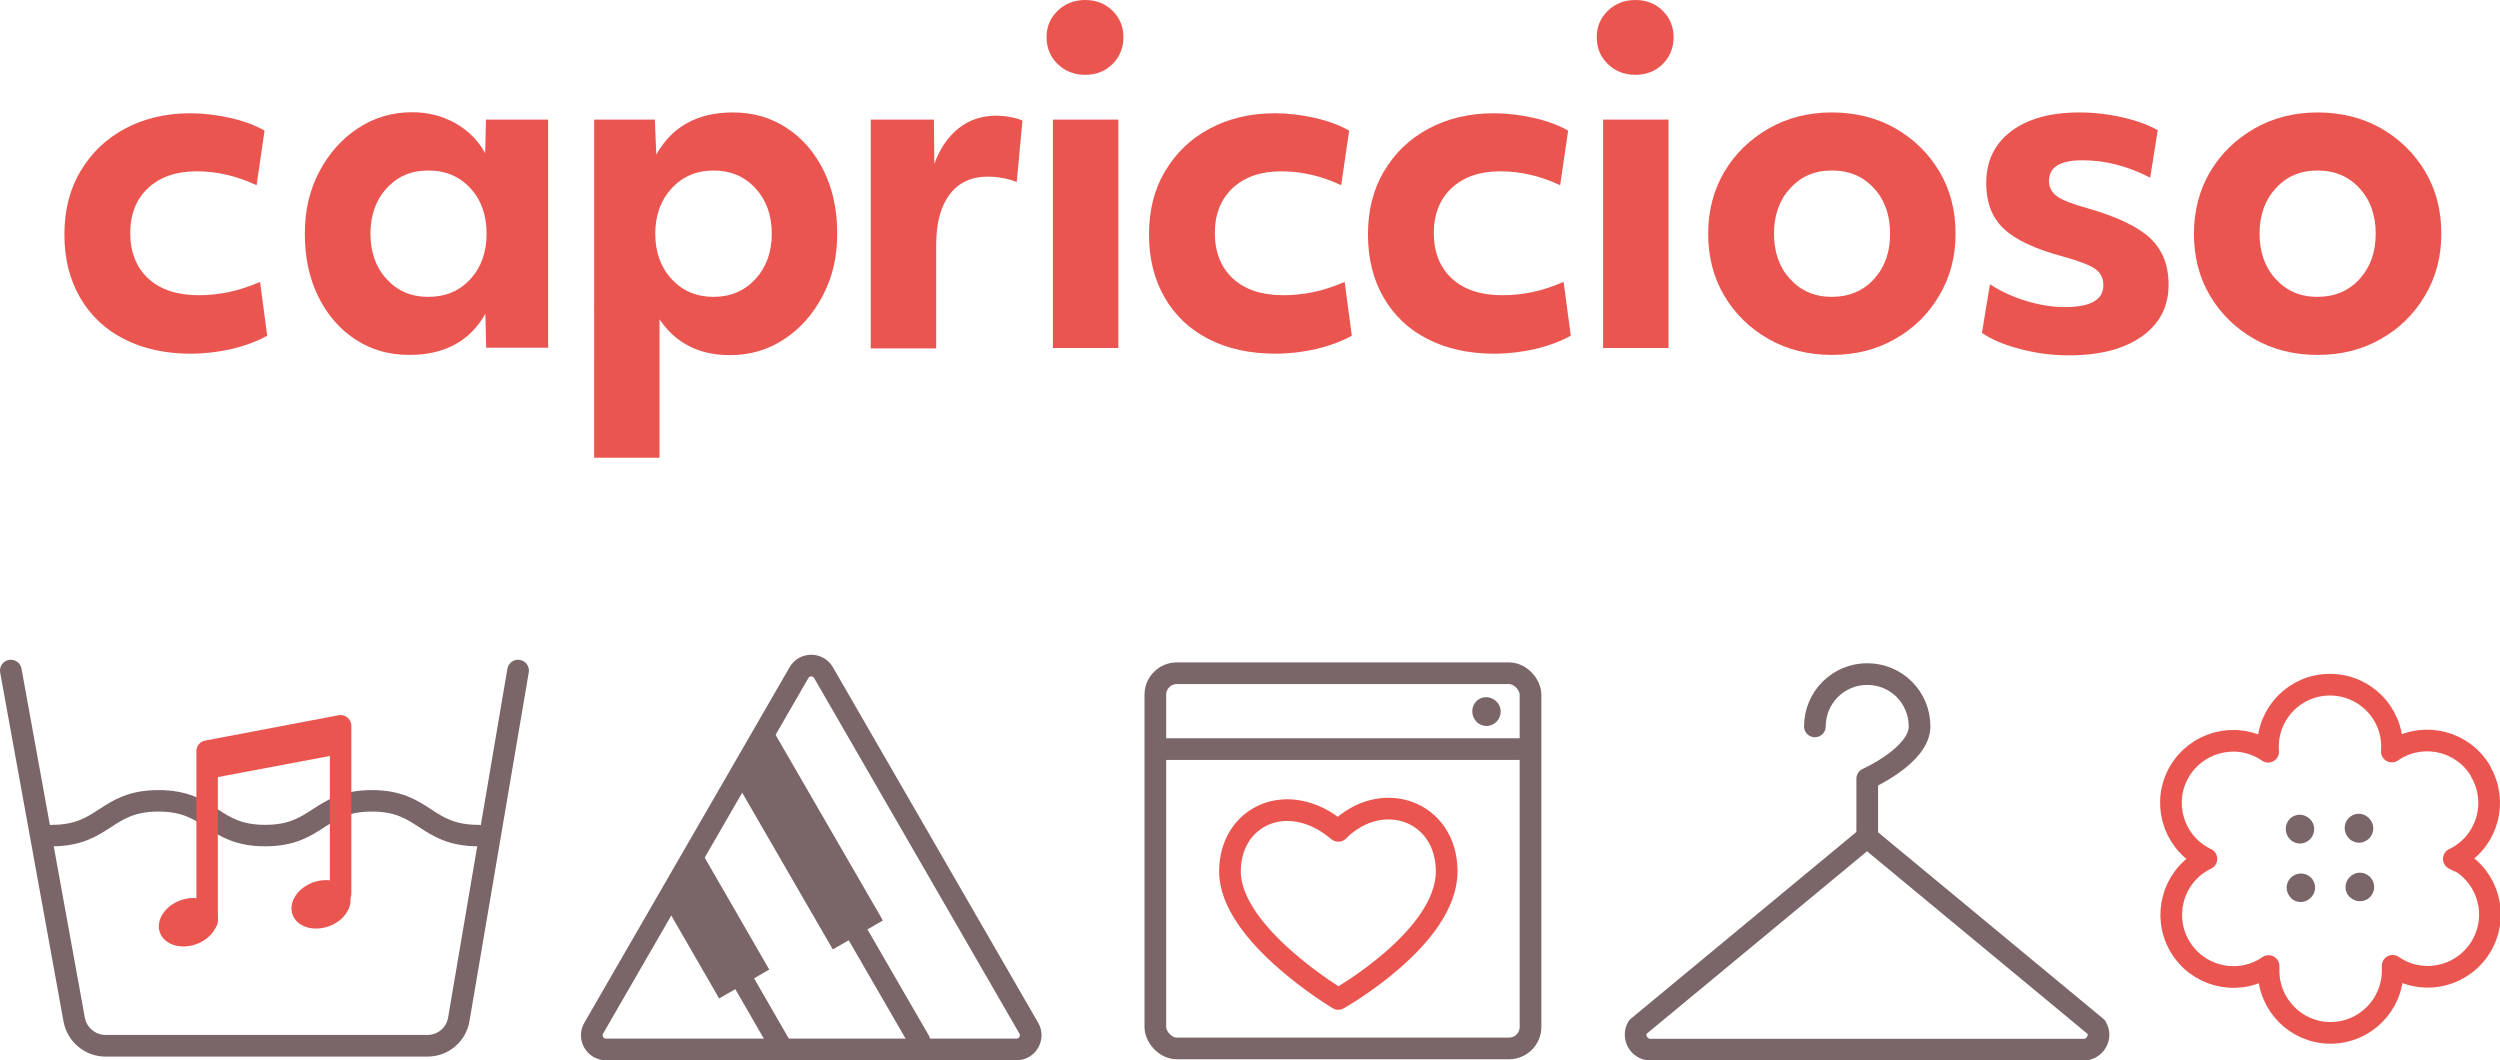
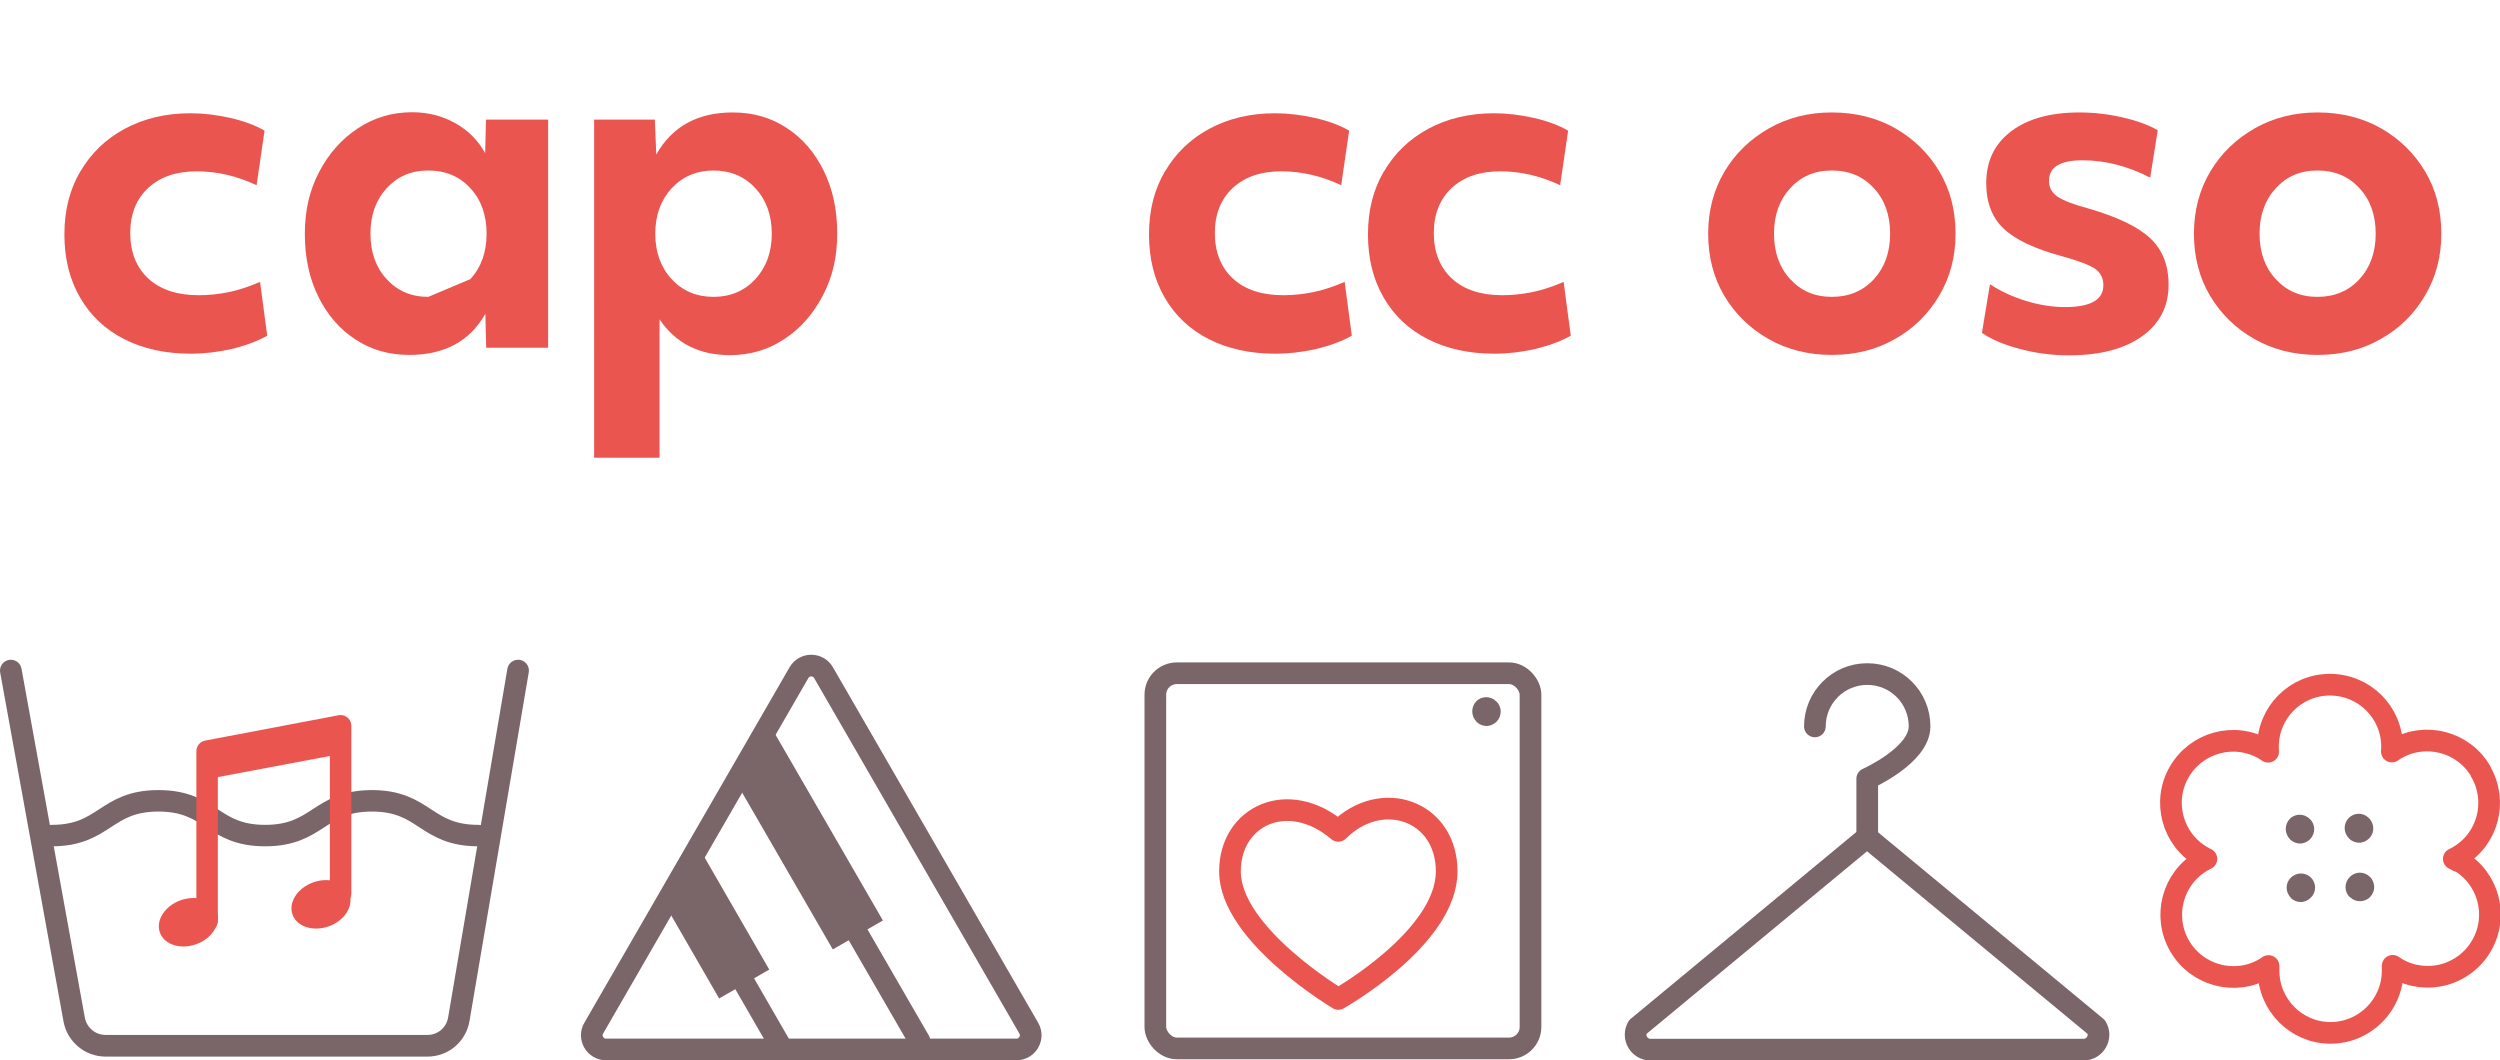
<svg xmlns="http://www.w3.org/2000/svg" id="_レイヤー_2" data-name="レイヤー 2" viewBox="0 0 122.28 51.86">
  <defs>
    <style>
      .cls-1 {
        clip-path: url(#clippath);
      }

      .cls-2, .cls-3, .cls-4, .cls-5, .cls-6, .cls-7, .cls-8 {
        fill: none;
      }

      .cls-2, .cls-9, .cls-10 {
        stroke-width: 0px;
      }

      .cls-3 {
        stroke-miterlimit: 10;
        stroke-width: 1.41px;
      }

      .cls-3, .cls-4, .cls-5 {
        stroke: #ea5550;
      }

      .cls-9 {
        fill: #ea5550;
      }

      .cls-10 {
        fill: #7a6569;
      }

      .cls-4, .cls-5, .cls-6, .cls-7, .cls-8 {
        stroke-linejoin: round;
      }

      .cls-4, .cls-5, .cls-7, .cls-8 {
        stroke-linecap: round;
      }

      .cls-4, .cls-8 {
        stroke-width: 1.05px;
      }

      .cls-5, .cls-7 {
        stroke-width: 1.06px;
      }

      .cls-6 {
        stroke-width: 2.83px;
      }

      .cls-6, .cls-7, .cls-8 {
        stroke: #7a6569;
      }
    </style>
    <clipPath id="clippath">
      <path class="cls-2" d="M39.08,32.9l-10.04,17.39c-.27.46.07,1.04.6,1.04h20.08c.53,0,.87-.58.6-1.04l-10.04-17.39c-.27-.46-.93-.46-1.2,0Z" />
    </clipPath>
  </defs>
  <g id="design">
    <g>
      <g>
        <path class="cls-9" d="M3.93,8.39c.52-.89,1.24-1.59,2.17-2.09.93-.5,2-.76,3.21-.76.64,0,1.3.08,1.96.23.66.15,1.22.36,1.67.62l-.39,2.67c-.95-.45-1.93-.68-2.93-.68s-1.78.27-2.37.81c-.58.54-.88,1.28-.88,2.21s.3,1.69.89,2.23,1.41.81,2.46.81c.48,0,.97-.05,1.46-.15.49-.1,1-.27,1.54-.5l.35,2.63c-.5.28-1.08.49-1.74.65-.66.15-1.33.23-2,.23-1.24,0-2.33-.24-3.25-.71-.93-.47-1.65-1.15-2.16-2.03-.51-.88-.77-1.9-.77-3.09s.26-2.2.78-3.09Z" />
-         <path class="cls-9" d="M26.82,17.01h-3.04l-.04-1.66c-.76,1.34-2,2.01-3.72,2.01-.99,0-1.87-.25-2.64-.76-.77-.5-1.37-1.2-1.81-2.09s-.66-1.91-.66-3.07.23-2.13.7-3.03,1.1-1.61,1.89-2.13c.8-.53,1.68-.79,2.66-.79.77,0,1.47.18,2.1.53.63.35,1.12.84,1.47,1.47l.04-1.64h3.04v11.17ZM23.01,13.65c.53-.58.79-1.32.79-2.22s-.26-1.65-.79-2.22c-.53-.58-1.21-.87-2.06-.87s-1.51.29-2.04.87-.79,1.32-.79,2.22.26,1.65.79,2.22c.53.58,1.2.87,2.04.87s1.53-.29,2.06-.87Z" />
+         <path class="cls-9" d="M26.82,17.01h-3.04l-.04-1.66c-.76,1.34-2,2.01-3.72,2.01-.99,0-1.87-.25-2.64-.76-.77-.5-1.37-1.2-1.81-2.09s-.66-1.91-.66-3.07.23-2.13.7-3.03,1.1-1.61,1.89-2.13c.8-.53,1.68-.79,2.66-.79.77,0,1.47.18,2.1.53.63.35,1.12.84,1.47,1.47l.04-1.64h3.04v11.17ZM23.01,13.65c.53-.58.79-1.32.79-2.22s-.26-1.65-.79-2.22c-.53-.58-1.21-.87-2.06-.87s-1.51.29-2.04.87-.79,1.32-.79,2.22.26,1.65.79,2.22c.53.58,1.2.87,2.04.87Z" />
        <path class="cls-9" d="M29.05,5.85h2.98l.07,1.71c.77-1.37,2.02-2.06,3.74-2.06.99,0,1.87.25,2.64.76.77.5,1.37,1.2,1.81,2.09.44.89.66,1.91.66,3.07s-.23,2.13-.7,3.03c-.47.9-1.09,1.61-1.88,2.13-.79.53-1.68.79-2.67.79-1.5,0-2.65-.58-3.44-1.75v6.77h-3.2V5.85ZM36.95,13.65c.53-.58.8-1.32.8-2.22s-.27-1.65-.8-2.22c-.53-.58-1.22-.87-2.05-.87s-1.51.29-2.05.87c-.53.58-.8,1.32-.8,2.22s.27,1.65.8,2.22c.53.58,1.22.87,2.05.87s1.51-.29,2.05-.87Z" />
-         <path class="cls-9" d="M42.59,5.85h3.09l.02,2.17c.26-.74.66-1.32,1.18-1.74.53-.42,1.14-.62,1.84-.62.23,0,.47.02.71.07.24.04.43.1.58.17l-.28,3c-.45-.17-.93-.26-1.42-.26-.8,0-1.42.29-1.86.87s-.66,1.4-.66,2.49v5.04h-3.2V5.85Z" />
-         <path class="cls-9" d="M51.73,3.13c-.36-.35-.54-.79-.54-1.31s.18-.94.54-1.29c.36-.35.81-.53,1.35-.53s.99.18,1.34.53.53.78.53,1.29-.18.96-.53,1.31-.8.53-1.34.53-.99-.18-1.35-.53ZM51.5,5.85h3.2v11.17h-3.2V5.85Z" />
        <path class="cls-9" d="M56.98,8.39c.52-.89,1.24-1.59,2.17-2.09.93-.5,2-.76,3.21-.76.64,0,1.3.08,1.96.23.66.15,1.22.36,1.67.62l-.39,2.67c-.95-.45-1.93-.68-2.93-.68s-1.78.27-2.37.81c-.58.54-.88,1.28-.88,2.21s.3,1.69.89,2.23,1.41.81,2.46.81c.48,0,.97-.05,1.46-.15.49-.1,1-.27,1.54-.5l.35,2.63c-.5.28-1.08.49-1.74.65-.66.15-1.33.23-2,.23-1.24,0-2.33-.24-3.25-.71-.93-.47-1.65-1.15-2.16-2.03-.51-.88-.77-1.9-.77-3.09s.26-2.2.78-3.09Z" />
        <path class="cls-9" d="M67.69,8.39c.52-.89,1.24-1.59,2.17-2.09.93-.5,2-.76,3.21-.76.64,0,1.3.08,1.96.23.66.15,1.22.36,1.67.62l-.39,2.67c-.95-.45-1.93-.68-2.93-.68s-1.78.27-2.37.81c-.58.54-.88,1.28-.88,2.21s.3,1.69.89,2.23,1.41.81,2.46.81c.48,0,.97-.05,1.46-.15.49-.1,1-.27,1.54-.5l.35,2.63c-.5.28-1.08.49-1.74.65-.66.15-1.33.23-2,.23-1.24,0-2.33-.24-3.25-.71-.93-.47-1.65-1.15-2.16-2.03-.51-.88-.77-1.9-.77-3.09s.26-2.2.78-3.09Z" />
-         <path class="cls-9" d="M78.64,3.13c-.36-.35-.54-.79-.54-1.31s.18-.94.54-1.29c.36-.35.81-.53,1.35-.53s.99.18,1.34.53.53.78.53,1.29-.18.96-.53,1.31-.8.53-1.34.53-.99-.18-1.35-.53ZM78.41,5.85h3.2v11.17h-3.2V5.85Z" />
        <path class="cls-9" d="M89.6,17.36c-1.15,0-2.19-.26-3.1-.78-.91-.52-1.63-1.22-2.16-2.11-.53-.89-.79-1.91-.79-3.04s.27-2.15.8-3.04c.53-.89,1.26-1.59,2.17-2.11.91-.52,1.94-.78,3.08-.78s2.2.26,3.11.78c.9.52,1.62,1.22,2.15,2.11.53.89.79,1.9.79,3.04s-.27,2.14-.8,3.03c-.53.9-1.25,1.61-2.16,2.12-.91.52-1.93.78-3.09.78ZM91.66,9.21c-.53-.58-1.21-.87-2.06-.87s-1.51.29-2.04.87-.79,1.32-.79,2.22.26,1.65.79,2.22c.53.58,1.2.87,2.04.87s1.53-.29,2.06-.87c.53-.58.79-1.32.79-2.22s-.26-1.65-.79-2.22Z" />
        <path class="cls-9" d="M97.33,13.9c.53.35,1.12.62,1.77.82.66.2,1.29.3,1.9.3,1.26,0,1.88-.36,1.88-1.07,0-.34-.13-.6-.39-.79-.26-.19-.81-.4-1.64-.63-1.34-.36-2.3-.82-2.86-1.36-.56-.54-.84-1.28-.84-2.21,0-1.08.41-1.93,1.22-2.54.81-.61,1.92-.92,3.34-.92.7,0,1.4.08,2.1.24s1.28.37,1.73.63l-.37,2.32c-1.1-.57-2.2-.85-3.31-.85s-1.64.34-1.64,1.01c0,.32.14.58.42.77.28.19.8.39,1.55.59,1.4.41,2.4.89,2.99,1.45s.89,1.31.89,2.26c0,1.07-.43,1.91-1.3,2.53-.87.62-2.06.93-3.58.93-.8,0-1.6-.1-2.38-.31-.78-.2-1.41-.47-1.87-.79l.39-2.36Z" />
        <path class="cls-9" d="M113.36,17.36c-1.15,0-2.19-.26-3.1-.78-.91-.52-1.63-1.22-2.16-2.11-.53-.89-.79-1.91-.79-3.04s.27-2.15.8-3.04c.53-.89,1.26-1.59,2.17-2.11.91-.52,1.94-.78,3.08-.78s2.2.26,3.11.78c.9.52,1.62,1.22,2.15,2.11.53.89.79,1.9.79,3.04s-.27,2.14-.8,3.03c-.53.9-1.25,1.61-2.16,2.12-.91.52-1.93.78-3.09.78ZM115.41,9.21c-.53-.58-1.21-.87-2.06-.87s-1.51.29-2.04.87-.79,1.32-.79,2.22.26,1.65.79,2.22c.53.58,1.2.87,2.04.87s1.53-.29,2.06-.87c.53-.58.79-1.32.79-2.22s-.26-1.65-.79-2.22Z" />
      </g>
      <g>
        <path class="cls-7" d="M25.34,32.8l-2.9,17.06c-.13.75-.77,1.29-1.53,1.29H5.16c-.75,0-1.39-.54-1.53-1.27L.53,32.8" />
        <path class="cls-8" d="M23.4,40.87c-2.61,0-2.61-1.7-5.21-1.7s-2.61,1.7-5.22,1.7-2.61-1.7-5.22-1.7-2.61,1.7-5.22,1.7" />
        <path class="cls-7" d="M39.08,32.9l-10.04,17.39c-.27.46.07,1.04.6,1.04h20.08c.53,0,.87-.58.6-1.04l-10.04-17.39c-.27-.46-.93-.46-1.2,0Z" />
        <g class="cls-1">
          <line class="cls-7" x1="33.38" y1="42.84" x2="38.26" y2="51.3" />
          <line class="cls-7" x1="40.54" y1="43.25" x2="44.97" y2="50.91" />
          <line class="cls-6" x1="36.31" y1="35.96" x2="41.96" y2="45.73" />
          <line class="cls-6" x1="31.56" y1="39.74" x2="36.4" y2="48.13" />
        </g>
        <g>
          <polyline class="cls-4" points="10.13 45.04 10.13 36.74 16.66 35.5 16.66 43.71" />
          <line class="cls-3" x1="10.13" y1="37.39" x2="16.66" y2="36.16" />
          <ellipse class="cls-9" cx="9.21" cy="45.11" rx="1.48" ry="1.14" transform="translate(-14.87 5.87) rotate(-20)" />
          <ellipse class="cls-9" cx="15.7" cy="44.23" rx="1.48" ry="1.14" transform="translate(-14.18 8.04) rotate(-20)" />
        </g>
        <g>
          <rect class="cls-7" x="56.51" y="32.93" width="18.35" height="18.35" rx="1.05" ry="1.05" />
-           <line class="cls-7" x1="74.63" y1="36.64" x2="56.64" y2="36.64" />
        </g>
        <path class="cls-5" d="M65.46,48.86s-5.3-3.15-5.3-6.24c0-2.72,2.85-4.06,5.3-1.98,2.12-2.12,5.3-.98,5.3,1.98,0,3.26-5.3,6.24-5.3,6.24Z" />
        <g>
          <path class="cls-7" d="M91.32,40.95l-11.22,9.29c-.28.49.07,1.1.63,1.1h21.18c.56,0,.92-.61.63-1.1l-11.22-9.29Z" />
          <path class="cls-7" d="M88.77,35.53c0-1.41,1.14-2.56,2.56-2.56s2.56,1.14,2.56,2.56-2.56,2.56-2.56,2.56v2.86" />
        </g>
        <path class="cls-5" d="M120.23,42.12c-.07-.04-.14-.08-.21-.11.07-.03.14-.07.21-.11,1.46-.84,1.95-2.7,1.11-4.15,0,0,0,0,0,0,0,0,0,0,0-.02-.84-1.45-2.7-1.94-4.15-1.1-.07.04-.13.08-.2.13,0-.08.01-.16.01-.24,0-1.68-1.36-3.03-3.04-3.03s-3.03,1.36-3.03,3.04c0,.08,0,.16.01.24-.07-.04-.13-.09-.2-.13-1.46-.84-3.31-.33-4.15,1.12-.84,1.45-.33,3.31,1.12,4.14.07.04.14.08.21.11-.07.03-.14.07-.21.11-1.45.84-1.94,2.7-1.1,4.15.84,1.45,2.7,1.95,4.15,1.11.07-.04.13-.08.2-.13,0,.08,0,.15,0,.23,0,1.68,1.36,3.04,3.03,3.04s3.04-1.36,3.04-3.04c0-.08,0-.16,0-.24.07.05.13.09.2.13,1.45.84,3.31.34,4.15-1.12.84-1.46.34-3.31-1.12-4.15Z" />
        <path class="cls-10" d="M112.06,43.92c-.28-.27-.29-.71-.02-.98h0c.27-.28.71-.29.99-.02h0c.27.27.28.71,0,.98h0c-.13.14-.31.22-.49.22h0c-.18,0-.35-.06-.49-.2ZM114.93,43.88c-.27-.26-.28-.7,0-.98h0c.26-.28.7-.29.98-.02h0c.28.27.29.71.02.99h0c-.13.14-.32.21-.5.21h0c-.17,0-.34-.06-.49-.2ZM112.01,41.05c-.27-.27-.28-.71-.02-.99h0c.27-.28.71-.28.99,0h0c.28.26.28.7.02.98h0c-.14.14-.32.22-.5.22h0c-.17,0-.35-.07-.49-.2ZM114.9,41.01h0s0,0,0,0h0c-.28-.27-.29-.71-.03-.99h0c.26-.27.67-.29.95-.05h0l.05.05h0c.28.27.28.71.02.98h0c-.14.14-.32.22-.5.22h0c-.17,0-.35-.07-.49-.2Z" />
      </g>
      <path class="cls-10" d="M72.22,35.3c-.27-.27-.28-.71-.02-.99h0c.27-.28.71-.28.99,0h0c.28.26.28.7.02.98h0c-.14.14-.32.22-.5.22h0c-.17,0-.35-.07-.49-.2Z" />
    </g>
  </g>
</svg>